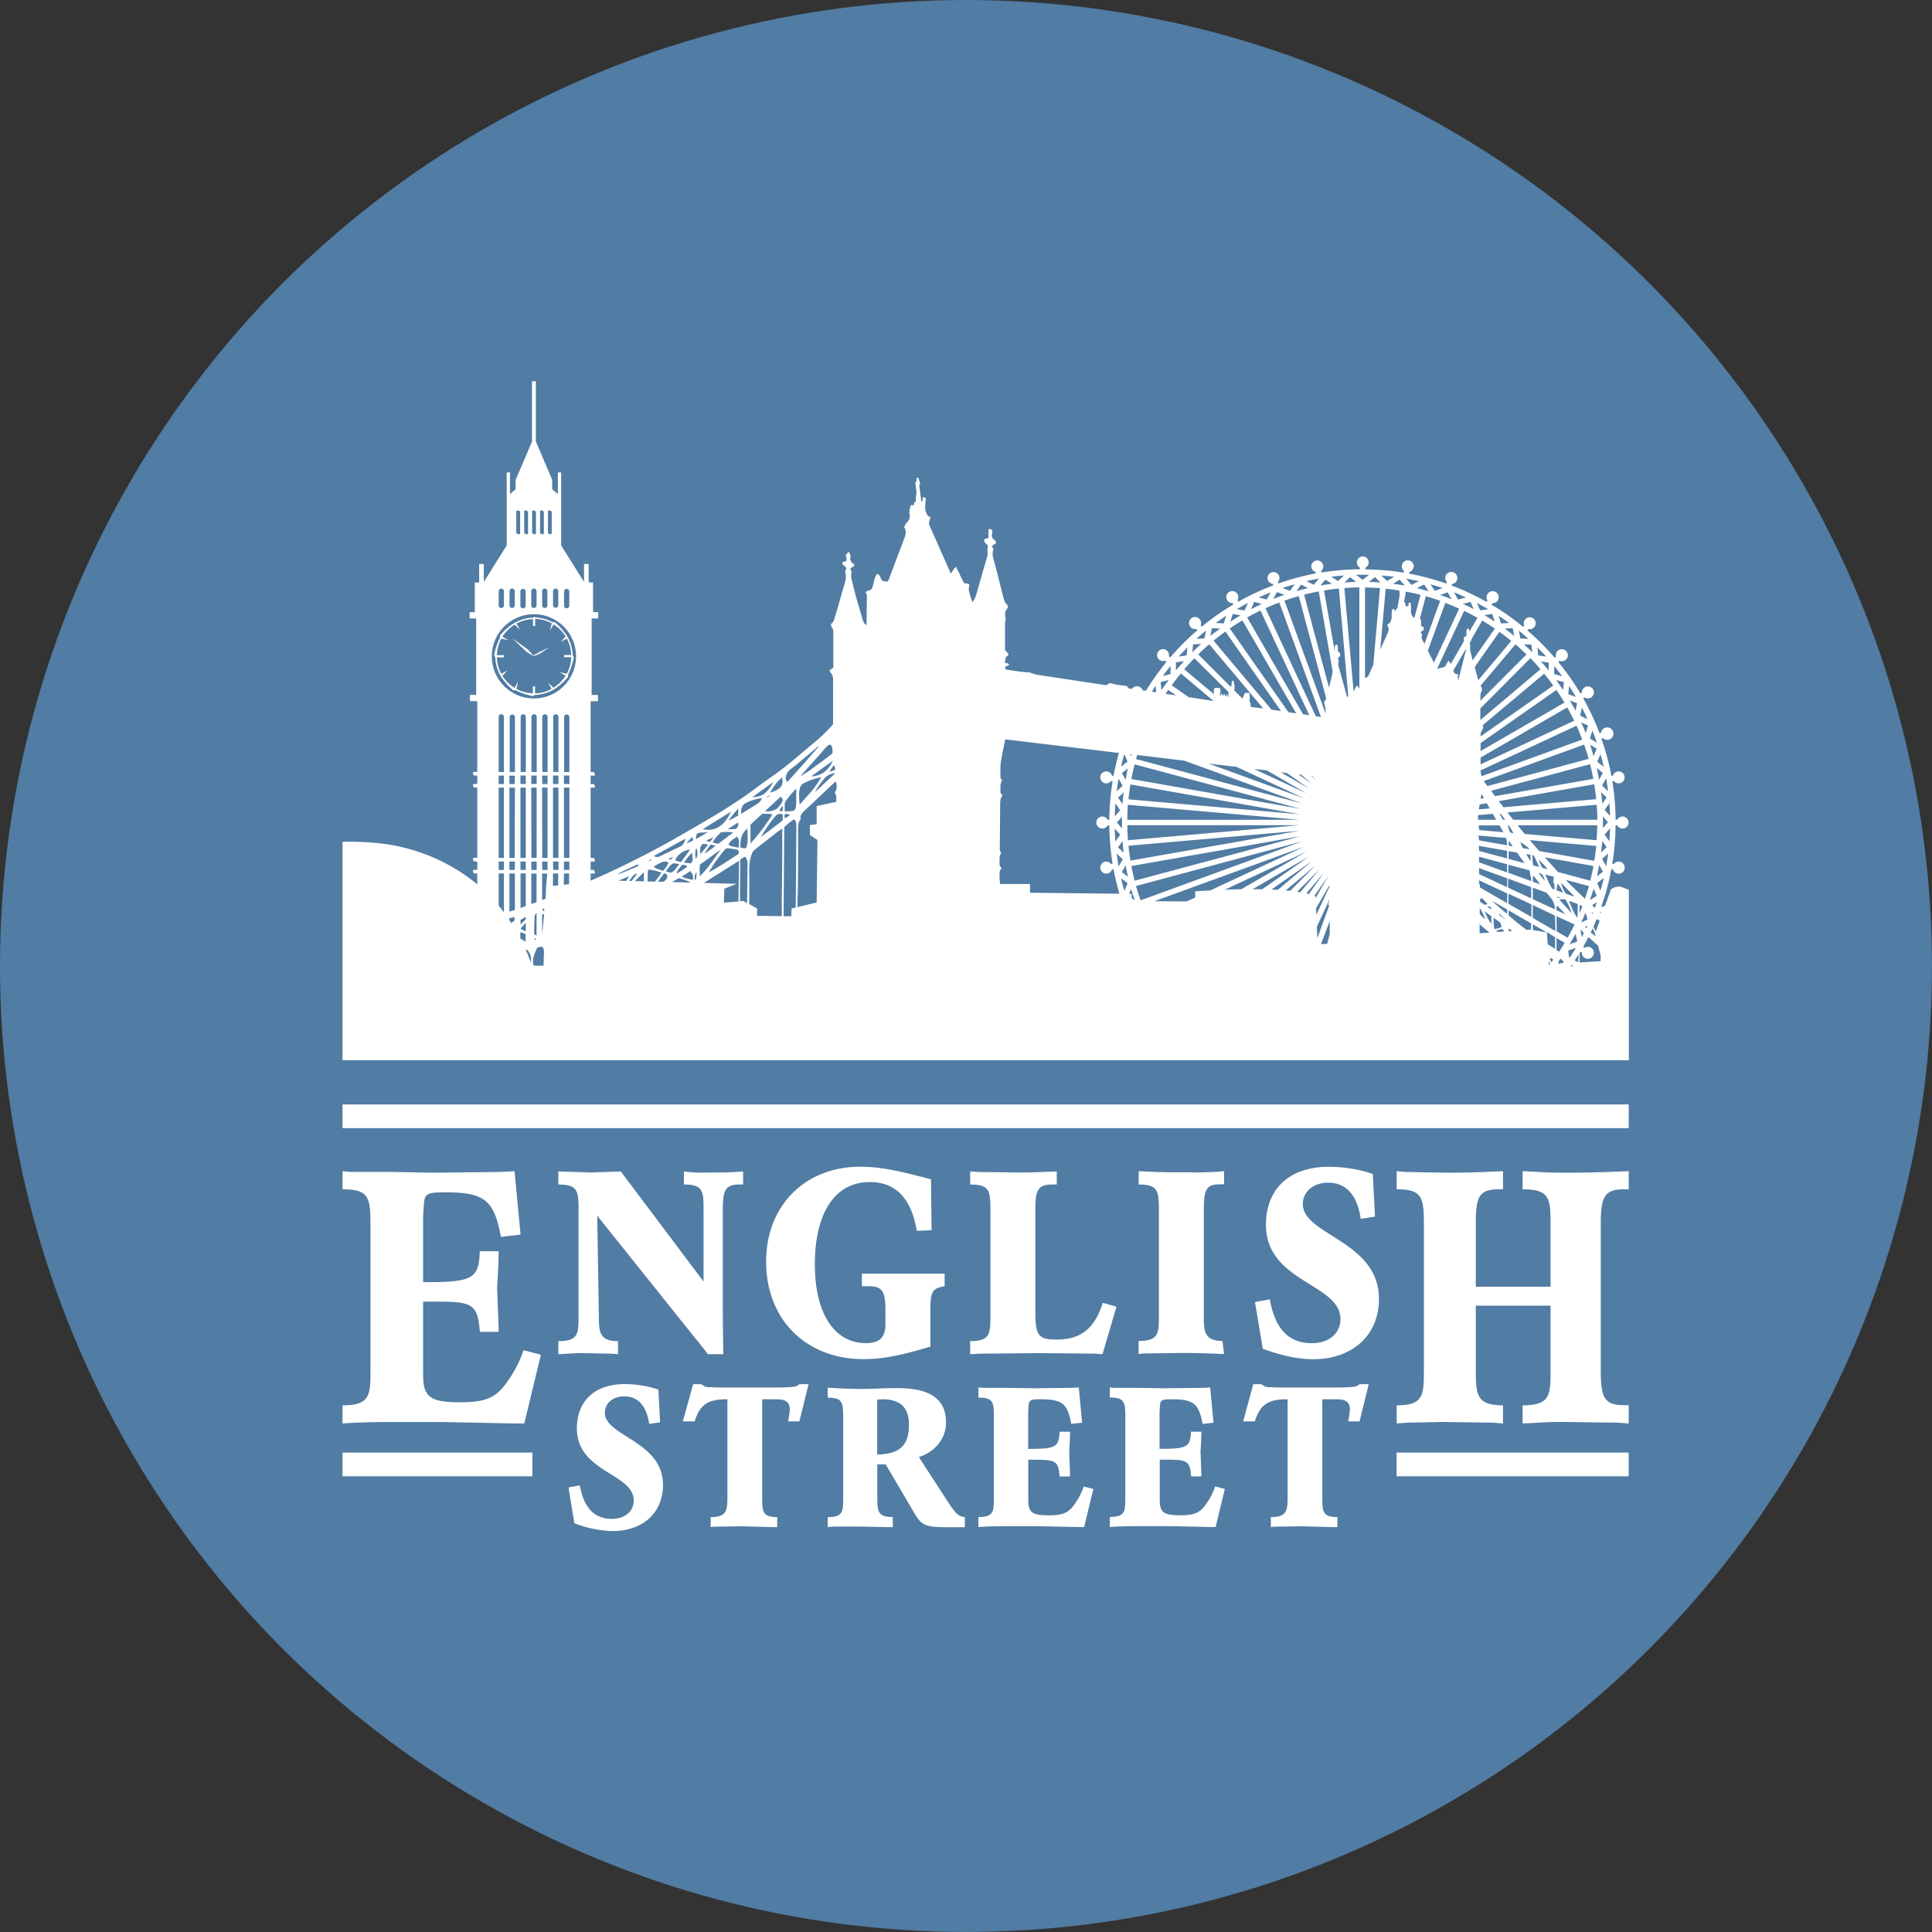
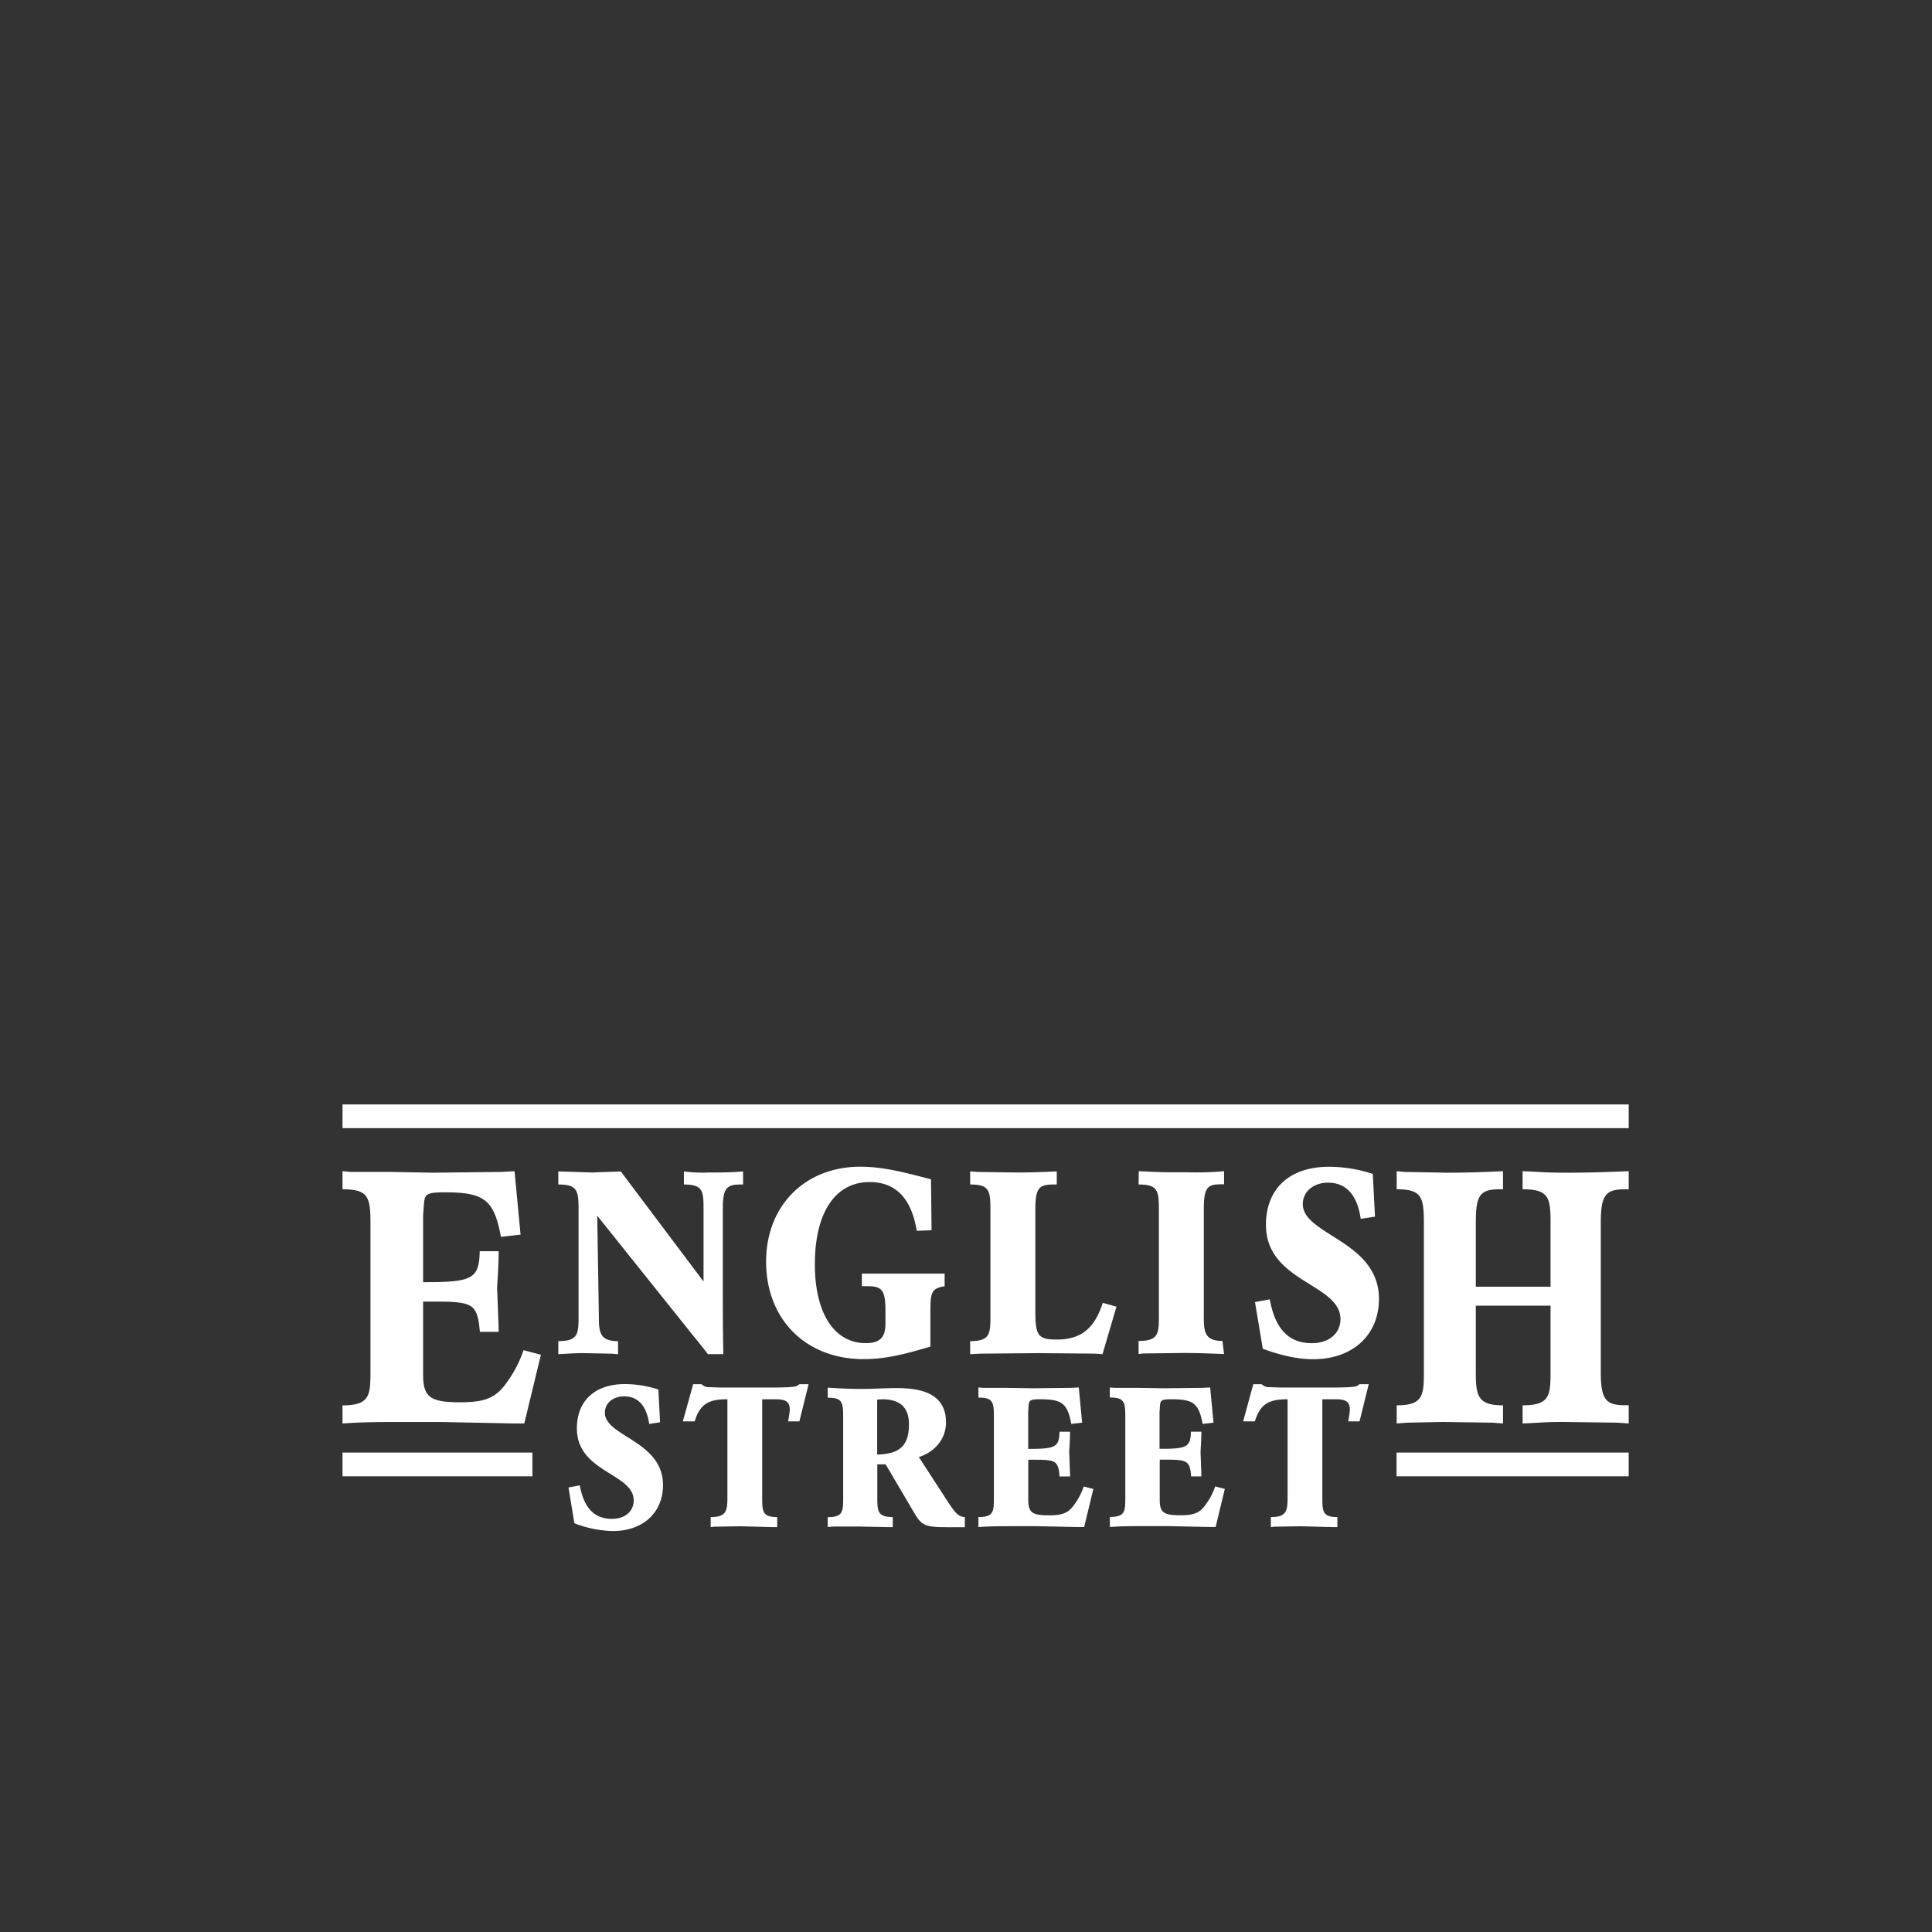
<svg xmlns="http://www.w3.org/2000/svg" viewBox="0 0 590.41 590.41">
  <rect x="0" y="0" width="590.41" height="590.41" fill="#333333" stroke="none" />
  <defs>
    <style>.cls-1{fill:#517ca3;}.cls-2,.cls-3{fill:#fff;}.cls-3{fill-rule:evenodd;}</style>
  </defs>
  <title>Ресурс 1</title>
  <g id="Слой_2" data-name="Слой 2">
    <g id="Слой_1-2" data-name="Слой 1">
-       <circle class="cls-1" cx="295.2" cy="295.2" r="295.2" />
      <g id="Слой_1-2-2" data-name="Слой 1-2">
        <g id="Слой_1-2-2-2" data-name="Слой 1-2-2">
-           <path class="cls-2" d="M152.39,276.79c.55.66,1.09,1.34,1.61,2V266.93h-1.61Zm3.28,4.43.57.86,1-.76v-1.13l-1.61.43Zm3.34,5.61,1.59.93v-2.38c-.54-.19-1.07-.35-1.59-.49Zm1.66,3.44q.84,1.89,1.59,3.84a6.36,6.36,0,0,0,0-1.51,4.66,4.66,0,0,0-1.15-2.34Zm5.43,4.82.15-4.56a3.91,3.91,0,0,0-.4-1.13,1.72,1.72,0,0,0-.9,0l-.74.19a15.16,15.16,0,0,0-1.08,2.6,5.21,5.21,0,0,0-.07,2.85,11.06,11.06,0,0,0,1.52.08Zm.65-20.48.12-3.65.37-4h-1.57v8.1Zm2.22-3.88,1.61-.17v-3.63H169Zm3.32-.35,1.61-.17v-3.28h-1.56ZM189,269.13l2.35.06a12.37,12.37,0,0,0,.86-1.39Zm3.2.08H193c.58-.68,1.17-1.44,1.76-2.28a2.2,2.2,0,0,0-1.34.74l-.85,1.11Zm1.81.05,2.76.07v-2.75c-.92.84-1.84,1.74-2.72,2.68Zm3.83.1,2.29.06a20.56,20.56,0,0,0,2-2.73,12.88,12.88,0,0,0-1.82-.59l-1.82-.38a.72.72,0,0,0-.52.71L197.9,269Zm3.21.09h1.73c.9-.67,1.42-1.28,1-2.28l-.85-.3a16.21,16.21,0,0,1-1.34,1.75Zm4.33.11,5.69.15a9.37,9.37,0,0,0-1.71-.76l-1.93-.59Zm9.74.26,10,.26-3.75,1.5-.18,4.24,4.48-.31q.11-8.58.19-12.48Zm11,5.59,1-.09,1.18.65.14-11.8a3.76,3.76,0,0,0-.67-2.38,4,4,0,0,0-.78.37l-.78.52Zm2.75.85,2.53,1.37-.06,2.25,7.57.09v-1.89c0-2.94,0-5.68.07-8.24l.07-8.2v-8.43A27,27,0,0,0,236.6,255l-2.26,1.78c-.85.62-2.07,1.58-3.68,2.89a2.69,2.69,0,0,0-.93,1.38,11.63,11.63,0,0,0-.67,2.78c-.07.72-.11,1.67-.11,2.86q.09,3.24,0,9.57ZM239.46,280h2.36l.07-2.37,1.29-.31.19-25.29a2.68,2.68,0,0,0-.67-1.67,17,17,0,0,0-1.56,1.11l-1.47,1.25Zm4.21-2.78,5.89-1.44.25-19.09-2.31-1.5v-3.06l2.06-.25v-5.55l6-1.29V243.9a3.08,3.08,0,0,0-.48-1.75,2.35,2.35,0,0,0,.59-1.64c0-.92,0-1.46-.41-1.63l-9.54,9a4.57,4.57,0,0,0-.9,1.11,2.36,2.36,0,0,0-.14,1.41,2.44,2.44,0,0,0-.64,1.23,9,9,0,0,0-.14,1.37q0,14.14-.08,18.19Zm214,7.6,2-.17-.47-.72a2.82,2.82,0,0,0-1,.15l-1,.41Zm-292-7.09.48.75c.14-.13.21-.27.14-.82Zm0,1.52v6.28l.62-6Zm-1.7,6.56V279a1.65,1.65,0,0,0-.61,1.1l-.11,2.71v2.67a1.4,1.4,0,0,0,.73.36Zm0-10.13v-8.73h-1.61v9.33Zm-1.57,4.76v0Zm-1.73,4.19V282c-.5.51-1,1.09-1.59,1.73a3.66,3.66,0,0,0,1.5.81Zm-1.59-17.68v10.52l1.59-.57v-10Zm-1.73,11.13V266.93h-1.68V278.6Zm5.82-64.64a12.87,12.87,0,1,0-12.87-12.91,12.87,12.87,0,0,0,12.87,12.91Zm-10.78,49.84v2.57H154v-2.57Zm0-22.58v21.48H154V240.68Zm0-3.67v2.57H154V237Zm0-17.94v16.84H154V219.07a.8.8,0,0,0-.8-.8h0a.8.8,0,0,0-.8.8h0Zm20,16.84H174V219.07a.81.81,0,0,0-1.61,0Zm1.61,3.67V237h-1.66v2.57Zm0,22.58V240.68h-1.66v21.48Zm0,3.67v-2.57h-1.66v2.57Zm-16.63-2.57h-1.7v2.57h1.61Zm0-22.58h-1.7v21.48h1.61Zm0-3.67h-1.7v2.57h1.61Zm0-1.1V219.07a.81.81,0,0,0-1.61,0v16.84Zm3.32,0V219.07a.79.79,0,0,0-.78-.8h0a.8.8,0,0,0-.8.8h0v16.84Zm3.34,0V219.07a.81.81,0,0,0-1.62,0v16.84Zm3.31,0V219.07a.8.8,0,0,0-.8-.8h0a.81.81,0,0,0-.81.79h0v16.85Zm1.73,29.92h1.6v-2.57H169Zm-8.4-2.57h-1.62v2.57h1.62Zm0-22.58h-1.62v21.48h1.62Zm0-1.1V237h-1.62v2.57Zm3.34,0V237h-1.65v2.57Zm1.7,0h1.61V237h-1.65Zm0,22.58h1.61V240.68h-1.65Zm0,3.67h1.61v-2.57h-1.65Zm-3.32-3.67H164V240.68h-1.65Zm1.62,1.1h-1.65v2.57H164Zm6.65-1.1V240.68H169v21.48Zm0-22.58V237H169v2.57Zm0-3.67V219.07a.82.82,0,0,0-.81-.8.8.8,0,0,0-.8.8h0v16.84Zm-11.71-73v-6.6c-.9-.59-1.17-.33-1.17,0v6.6c.89.6,1.14.3,1.14,0Zm9.66,0v-6.6c-.9-.59-1.16-.33-1.16,0v6.6c.87.6,1.13.3,1.13,0Zm-2.41,0v-6.6c-.91-.59-1.16-.33-1.16,0v6.6c.86.6,1.13.3,1.13,0Zm-2.41,0v-6.6c-.91-.59-1.17-.33-1.17,0v6.6c.87.6,1.14.3,1.14,0Zm-2.42,0v-6.6c-.9-.59-1.17-.33-1.17,0v6.6c.88.6,1.14.3,1.14,0Zm11,22.07a.81.81,0,1,0,1.61.18.54.54,0,0,0,0-.18v-4.33a.81.81,0,0,0-1.61,0ZM169,185a.81.81,0,0,0,1.61,0h0v-4.33a.8.8,0,0,0-.8-.8h0a.82.82,0,0,0-.81.8Zm-3.32,0a.8.8,0,0,0,.8.8.79.79,0,0,0,.8-.79h0v-4.33a.8.8,0,0,0-1.6,0Zm-3.33,0a.81.81,0,0,0,1.62,0h0v-4.33a.81.81,0,0,0-1.62,0Zm-3.32,0a.81.81,0,1,0,1.61.18.54.54,0,0,0,0-.18v-4.33a.81.81,0,0,0-1.61,0Zm-3.32,0a.8.8,0,1,0,1.6,0h0v-4.33a.8.8,0,0,0-1.6,0Zm-3.33,0a.8.8,0,0,0,.79.81h0A.81.81,0,0,0,154,185v-4.33a.8.8,0,0,0-.8-.8h0a.8.8,0,0,0-.8.8ZM452.2,277.51v1.82q.12.09.78.81a2.79,2.79,0,0,0,.89.75A14,14,0,0,0,452.2,277.51Zm20-8.28-.63-1.52a1.78,1.78,0,0,0-1.3-1,9.28,9.28,0,0,0,1.94,2.5Zm5.31,5.57a3,3,0,0,0-.93.19l3.71,4.12a16.9,16.9,0,0,0-.81-2.19l-1-2a3.72,3.72,0,0,0-1-.14ZM235.44,243a2.43,2.43,0,0,0-1.19.71C234.52,243.73,234.78,243.59,235.44,243Zm-2.6.9a14.21,14.21,0,0,0-5,1.55,2.24,2.24,0,0,0-1.15,1.34,6.62,6.62,0,0,0-.22,1.93l4.86-3A3.6,3.6,0,0,0,232.84,243.94Zm2.52-1.71a7,7,0,0,0,3.31-1.72,3.57,3.57,0,0,0,.29-2.89,16,16,0,0,0-2,2.11A16.83,16.83,0,0,0,235.36,242.23Zm-1.78.37a10.39,10.39,0,0,0,2.71-3.56l-6.35,4.6A7.06,7.06,0,0,0,233.58,242.6Zm-8.06,9.91a1.43,1.43,0,0,0,0-1.11l-3.19,2.11,2.53-.14A2.64,2.64,0,0,0,225.52,252.51Zm.08-3.27v-2.08a29.06,29.06,0,0,0-2.93,3.61,11.18,11.18,0,0,0,1.56-.75Zm13.62-4.73-.59-1.07-4.83,4.49a5.44,5.44,0,0,0,3.38-.6A6.07,6.07,0,0,0,239.22,244.51Zm-.14,3.42a1.14,1.14,0,0,0,.14-.75v-.89a2.28,2.28,0,0,0-.63.75l-.4.78a1.51,1.51,0,0,0,.89.09Zm.11,1a1.9,1.9,0,0,0-2.16.44,41.65,41.65,0,0,0-4.49,6.46l6.57-5a3.7,3.7,0,0,0,.11-1Zm-4.72-.19h-1.56L229.35,252v5.79a65.56,65.56,0,0,0,6.68-8.87,5.11,5.11,0,0,0-1.56-.21Zm-8.65,8-.59-1.08a14.9,14.9,0,0,1-1.52,1.08,3.12,3.12,0,0,0-1.08,1.48,4.89,4.89,0,0,0,1.52.56l1.56.3a5.28,5.28,0,0,0,.11-1.19Zm.45,2.26a3.46,3.46,0,0,0,1.74.22,9.52,9.52,0,0,0,.49-3l-.12-3a5.56,5.56,0,0,0-1.78,2.64,9.68,9.68,0,0,0-.33,3.12Zm-.6,2c.18-.35.2-.69-.22-1.23a8.76,8.76,0,0,0-1.37-.29l-1.38-.19a1.26,1.26,0,0,0-1.15.33,45.56,45.56,0,0,0-4.94,7c1.32-.7,2.85-1.6,4.61-2.71Zm-3.93-10.13a19.61,19.61,0,0,0,1.67-2.79l-8.69,5.35a9.56,9.56,0,0,0,2.38.18,6,6,0,0,0,2.11-.63,7.42,7.42,0,0,0,2.53-2.16Zm-3.68,5-2.34,1.07,1.23.41Zm2.16-1.41-1.34,1.41a10.7,10.7,0,0,0-1.12,1.63,7.81,7.81,0,0,0,1.79.37l4.49-3.41a8.38,8.38,0,0,0-2-.19,14,14,0,0,0-1.82.15Zm-3.16,5.27,1.6-1.23-1.41-.37a13.34,13.34,0,0,0-1.9,2.75,18,18,0,0,0,1.71-1.19Zm3.19-.08-6.35,4.61a19.24,19.24,0,0,0,0,3.56,40.37,40.37,0,0,0,3.38-4Zm-8.5-2.74a1,1,0,0,0-.26-1,5.3,5.3,0,0,0-.82.82l-.92,1a4.64,4.64,0,0,0,1.15-.41ZM212.9,255a3.37,3.37,0,0,0-.22,1.44l3.64-2.15-2.53.19a1.26,1.26,0,0,0-.89.48ZM214,259.1a8.53,8.53,0,0,0,0,1.89,17.31,17.31,0,0,0,1.19-1.38l1.19-1.44a3.33,3.33,0,0,0-1.68-.23,2.8,2.8,0,0,0-.7,1.12Zm-2.31,3.17a6.24,6.24,0,0,1-.11-1.67,9.93,9.93,0,0,0-1.38,1.37L209,263.61l2.11.22A1.83,1.83,0,0,0,211.67,262.27Zm1,.08a2.3,2.3,0,0,0,.45-1.41,4.1,4.1,0,0,0-.37-1.82,6.11,6.11,0,0,0-.15,3.23Zm-11.17-.6c2.42-1.19,4.56-2.21,6.42-3.08a2.11,2.11,0,0,0,1-1,6,6,0,0,0,.52-1.38l-9.62,5.27a1.5,1.5,0,0,0,.9.34,1.24,1.24,0,0,0,.71-.15Zm4.23.11a6.21,6.21,0,0,0-.82.3l-.74.41a1,1,0,0,0,.93,0,1.72,1.72,0,0,0,.57-.71Zm5.24-2.3a6.06,6.06,0,0,0-2.79,1.08,5.3,5.3,0,0,0-1.86,2.15,3.85,3.85,0,0,0,.71.41,8.59,8.59,0,0,0,1.11.19c.58-.8,1.53-2.07,2.76-3.83Zm39.35-31.51c-.2,0-.38,0-1,.63l-3.79,3.19c-1.53,1.29-2.81,2.33-3.86,3.12a3.84,3.84,0,0,0-1.41,1.89,2.13,2.13,0,0,0,.3,2.12c2.9-3.19,6-6.68,9.69-10.95Zm3.49-.52c-.59,0-1.16.54-1.78,1.26l-1.6,1.86-5.9,6.57a28.35,28.35,0,0,0,4.14-2.71c2.33-1.66,4.23-3.1,5.72-4.31v-1.37a2.36,2.36,0,0,0-.65-1.32Zm-5.9,14.36a27.37,27.37,0,0,0,3-4.38,22,22,0,0,0-5.28,1.82,2.47,2.47,0,0,0-1.26,1.75,9.8,9.8,0,0,0-.18,2.41l.15,2.41Zm0-4.64a6.83,6.83,0,0,0,4.08-1.41,8.56,8.56,0,0,0,2.49-3.37Zm5.49-.48a4.25,4.25,0,0,0-1.37,1,21.74,21.74,0,0,0-3,4.31l6.2-5.79a4.32,4.32,0,0,0-1.86.48Zm-13.1,6.46.07-.78a1,1,0,0,0-.1.78Zm3-2.23c-.79.82-1.43,1.53-1.93,2.12a20,20,0,0,0-1.59,2.19v2.6a8.39,8.39,0,0,0,2.78-.19,1.64,1.64,0,0,0,.63-1.11l.11-1.19V241Zm11.85-5.75a2.12,2.12,0,0,0-.3-1.41,9.58,9.58,0,0,0-1.34,2,6.1,6.1,0,0,0,1.61-.59Zm-14.56,14.4.82-.59a3.27,3.27,0,0,0-.82-.26,1.33,1.33,0,0,0-.74,0c-.1.17-.14.37-.07,1.22a1.88,1.88,0,0,0,.78-.37Zm-49.92,16.86,4.08-1.71a.91.91,0,0,0,.3-.71l-.86.37a5.92,5.92,0,0,0-.81.37l-2.31,1.08a13.43,13.43,0,0,0-2.27,1.22,2.69,2.69,0,0,0,.93-.26Zm8.46-3.83c-.22-.1-.42-.1-1,.49a1.75,1.75,0,0,0,1-.53Zm2.16,1.26a13,13,0,0,0-1.53.89,3.36,3.36,0,0,0,1.34.78,13.88,13.88,0,0,1,1.45.53,6.84,6.84,0,0,0,1.71-2.53,2.16,2.16,0,0,0-.78-.33h-.71Zm2.89,2.57.78.18a3.42,3.42,0,0,0,1.45-1.07c.5-.7.89-1.21,1.19-1.56l-1.86-.26a4.46,4.46,0,0,0-1.26,1.11c-.35.43-.69.88-1,1.34a1.63,1.63,0,0,0,.73.22Zm5.13-2.12-.86-.14a13.48,13.48,0,0,1-1,1.26,3.22,3.22,0,0,0-.7,1.48,28.35,28.35,0,0,0,3.27-2.15,1.39,1.39,0,0,0-.68-.49Zm2.08,2.49a1.23,1.23,0,0,1-.3-.74l-2.79,1.74a10.32,10.32,0,0,0,1.68.63l1.67.37a2,2,0,0,0,.14-.74,2.48,2.48,0,0,0-.37-1.3Zm.92,2.19a2.06,2.06,0,0,0,.52-1.34v-1.22a5.59,5.59,0,0,0-.52,1,6.11,6.11,0,0,0,0,1.48Zm-48.83,17.55a.53.53,0,0,0,0,.67C163.74,287.14,163.85,287,163.48,286.62Zm-4.43-4.11c.5-.44,1-.95,1.59-1.53v-.82c-.52.29-1,.6-1.59.95Zm322.5,7.14-2.32.85.2,1.94.29.15c.63-.92,1.24-1.91,1.83-2.9Zm1.36-5.56.47,2.27.66-1.27Zm2.2-1.24-.78.38.42.39a5,5,0,0,0,.36-.73Zm1.24-4.21.24.77.17-.41Zm1.62-2.92-1.47.91.87.78Zm2.1-7.38-2,1.54,1,2.29c.38-1.22.71-2.5,1-3.79Zm1.35-7.55-1.82,1.72,1.22,2.19c.23-1.26.43-2.56.6-3.88Zm.57-7.65-1.64,1.91,1.44,2.06c.1-1.27.17-2.6.2-3.93Zm-.2-7.66-1.44,2,1.64,1.9c0-1.29-.1-2.61-.2-3.93Zm-1-7.6-1.22,2.19,1.82,1.73c-.14-1.29-.34-2.59-.57-3.88Zm-1.71-7.37-1,2.29,2,1.53C489.78,233,489.45,231.72,489.08,230.51Zm-2.48-7.24-.75,2.37L488,227c-.43-1.3-.89-2.53-1.37-3.74Zm-3.22-7-.5,2.42,2.23,1.09c-.54-1.24-1.12-2.41-1.73-3.56Zm-3.89-6.59-.25,2.45,2.31.85c-.66-1.17-1.35-2.27-2.06-3.35Zm-4.55-6.17V206l2.39.61C476.56,205.51,475.76,204.51,474.94,203.51Zm-5.14-5.68.25,2.45,2.43.37C471.61,199.65,470.72,198.75,469.8,197.83Zm-5.68-5.14.49,2.41,2.45.13C466.06,194.36,465.12,193.51,464.12,192.69Zm-6.18-4.54.73,2.36,2.46-.13C460.09,189.61,459,188.87,457.94,188.15Zm-6.61-3.9,1,2.28,2.45-.38C453.67,185.51,452.49,184.86,451.33,184.25Zm-7-3.21,1.21,2.18,2.4-.63c-1.16-.55-2.36-1.08-3.58-1.55Zm-7.26-2.48,1.42,2,2.34-.87c-1.16-.38-2.46-.77-3.73-1.13Zm-7.4-1.73,1.63,1.9,2.25-1.11C432.22,177.32,430.93,177.06,429.67,176.83Zm-7.61-1,1.82,1.73,2.13-1.33c-1.34-.13-2.68-.26-4-.36Zm-7.67-.19,2,1.55,2-1.55Zm-7.64.59,2.13,1.33,1.79-1.69c-1.35.1-2.66.23-4,.4Zm-7.54,1.35,2.24,1.11,1.64-1.9c-1.36.27-2.65.53-3.93.83Zm-7.36,2.12,2.34.87,1.42-2c-1.32.35-2.57.74-3.81,1.17Zm-7.18,2.89,2.41.62,1.2-2.17C387.08,181.51,385.88,182,384.67,182.59Zm-6.77,3.56,2.44.38,1-2.28c-1.17.6-2.3,1.26-3.42,1.9Zm-6.39,4.23,2.46.12.73-2.35c-1,.71-2.13,1.46-3.17,2.23Zm-5.93,4.84,2.45-.12.5-2.41c-1,.82-2,1.66-2.93,2.53Zm-5.42,5.42,2.43-.36.25-2.45c-.9.91-1.79,1.85-2.66,2.81Zm-4.85,5.94,2.39-.61v-2.46c-.8,1-1.6,2-2.37,3.07Zm-2,5-.2-2c-.38.59-.76,1.17-1.13,1.77Zm3.72-3.76-2.36.64.24,2.41c.74-1,1.44-2,2.16-3Zm4.71-5.77-2.4.37v2.42c.84-.95,1.64-1.88,2.46-2.79Zm5.26-5.26-2.42.12-.24,2.41c.92-.86,1.81-1.71,2.72-2.53Zm5.76-4.71-2.41-.12-.49,2.37q1.5-1.15,3-2.25ZM379,188l-2.29-.37L376,190c1-.68,2-1.32,3.07-1.94Zm6.59-3.46-2.33-.6-.94,2.21c1.13-.56,2.22-1.1,3.33-1.61Zm6.9-2.77-2.24-.83-1.16,2.09c1.18-.45,2.31-.87,3.46-1.26Zm7.22-2.05-2.13-1.06-1.36,2C397.31,180.32,398.48,180,399.67,179.75Zm7.33-1.32-2-1.26-1.55,1.8c1.14-.21,2.33-.39,3.53-.54Zm7.42-.57-1.87-1.45L410.83,178c1.17-.09,2.37-.15,3.57-.18Zm7.45.18-1.72-1.63-1.87,1.45c1.18,0,2.39.09,3.57.18Zm7.39.93-1.59-1.8-2,1.26c1.21.15,2.39.33,3.57.54Zm7.26,1.68-1.36-2L433,179.71c1.15.31,2.32.61,3.47.94Zm7,2.41L442.37,181l-2.25.83c1.13.39,2.26.82,3.38,1.26Zm6.77,3.12-.94-2.21-2.33.6c1.09.51,2.18,1,3.25,1.61Zm6.42,3.79-.72-2.31-2.38.37c1,.62,2.06,1.27,3.08,1.94Zm6,4.41-.48-2.37-2.42.12q1.47,1.1,2.88,2.25Zm5.52,5L468,197l-2.32-.12c.89.81,1.78,1.66,2.64,2.52Zm5,5.52v-2.39l-2.4-.36c.79.86,1.6,1.79,2.38,2.74Zm4.41,6,.25-2.4-2.35-.61c.71,1,1.4,2,2.08,3Zm3.79,6.4.48-2.36-2.24-.85c.63,1,1.22,2.11,1.79,3.19Zm3.11,6.75.72-2.29-2.15-1a29.52,29.52,0,0,1,1.41,3.27Zm2.42,7,.94-2.19-2-1.26c.34,1.15.72,2.3,1,3.46Zm1.69,7.24,1.15-2.07-1.88-1.46c.25,1.18.49,2.36.7,3.54Zm.94,7.38,1.36-1.94-1.72-1.63c.14,1.19.27,2.38.39,3.58Zm.19,7.45,1.55-1.8-1.52-1.81v3.62Zm-.55,7.43,1.72-1.64L489.67,257c-.14,1.2-.26,2.4-.41,3.58Zm-1.31,7.34,1.88-1.46-1.13-2.06c-.21,1.14-.45,2.36-.72,3.53Zm-2,7.16,2-1.26L487,271.6c-.36,1.17-.74,2.32-1.13,3.46Zm-2.52,6.8,1.66-.81a9.43,9.43,0,0,0-.6-2.07c-.4,1-.81,1.93-1.25,2.87Zm-3.7,6.72,2.26-.83-.49-2.36c-.63,1.13-1.23,2.13-1.85,3.2Zm-3.4,6,1.63-.42a10,10,0,0,0-1.08-1.17l-.52.75a4.4,4.4,0,0,0-.1.88ZM359.42,212.51,357,210.84c-.27.4-.54.79-.8,1.2l1.58.22Zm2.46-8,9.1,7.64v.08a3.41,3.41,0,0,1-.12,2h0l-10-8.43q-1.44,1.77-2.79,3.63l5.15,3.61,7.68,1.19h0a3.41,3.41,0,0,0,.12-2v-.08a3.43,3.43,0,0,1,.09-1.85,2.83,2.83,0,0,1,1.63,0,1.4,1.4,0,0,1,.19,1.19,4.18,4.18,0,0,0-.15,1.11c.15,0,.21-.15.41-.67.15,0,.23.15.45.78.07,0,.11-.17.37-.66.17,0,.26.17.48.85.12,0,.17-.16.41-.71.1,0,.16.22.48.89a.85.85,0,0,0,0-.7.67.67,0,0,1,.18-.76L365,201.17C363.92,202.26,362.89,203.38,361.88,204.51Zm24.14,12-16.48-19.62c-1.15,1-2.27,2-3.36,3.08l9.9,9.9q.1-.17.3-.42v-.78a.7.7,0,0,1,.48-.7,2.76,2.76,0,0,1,.3,1.19,3.07,3.07,0,0,1,0,1.7v.1l2,2v-.06c.08,0,.13.1.22.31l.29.3.72-1.67a4.61,4.61,0,0,1,.82-.11,1.44,1.44,0,0,1,.71.18v1.6a2.31,2.31,0,0,0-.08.78,1.9,1.9,0,0,1,.3.74l.11,1Zm5.47.8-17-24.31q-1.86,1.33-3.63,2.79l17.7,21.08,2.92.43Zm4.62.68-16.44-28.41c-1.33.79-2.62,1.62-3.86,2.47l17.94,25.61Zm4,.59-14.92-32c-1.38.67-2.73,1.37-4.06,2.12l17.08,29.58Zm3.57.54-12.73-35c-1.44.55-2.85,1.13-4.23,1.76l15.38,33Zm1.59-5.72-8.37-31.23c-1.48.41-2.94.87-4.37,1.38l12.59,34.58a10.31,10.31,0,0,0-.07-1.24,7.61,7.61,0,0,0-.48-2.3,3.86,3.86,0,0,0,.7-1.08Zm2-8.14L403,180.74c-1.51.28-3,.61-4.47,1l7.6,28.37.52-2Zm4.75,7.43-2.87-32.84c-1.53.15-3,.35-4.54.6l3.26,18.49h.06l-.07-1a1.08,1.08,0,0,1,.52-1c.37.2.54.55.44,1.64,0,.24,0,.45.64,1a1.33,1.33,0,0,1,0,1,5.42,5.42,0,0,0-.67.6,1,1,0,0,1,.3.7l-.11.86a2.67,2.67,0,0,0,.08.85l2.61,9.47a1.61,1.61,0,0,1,.43-.35Zm3.39-2.08v-31.1c-1.54,0-3.07.08-4.58.2l2.84,31.7c.07-.14.13-.28.2-.43a5.52,5.52,0,0,1,.8-1.47c.2.11.34.3.82,1.12Zm4.26-7.45,2.05-23.43c-1.51-.12-3-.18-4.58-.2v27.59l.27-.08a1,1,0,0,0,.67-.33Zm7.42-17.65.67-3.82a6.87,6.87,0,0,0-.14-1v-.24c-1.37-.22-2.76-.4-4.16-.54l-1.66,18.6,2.25-5a4.13,4.13,0,0,0,.34-1.15,2.62,2.62,0,0,0-.48-1.34c.07-.12.22-.23.81-.67a3.48,3.48,0,0,0,.56-2.22c0-1.19,0-2,.67-2.12.12.1.13.22.33.89,0-.17,0-.32.71-1Zm5.12,3.35,1.89-7.08c-1.47-.38-3-.71-4.47-1l-.54,3.06.42.69c.05.07,0,.19,0,.71h.86c.09-.1.11-.25,0-.9l.7-.22a9.08,9.08,0,0,1,.11,2.27,2.85,2.85,0,0,0,.71,2.22Zm3.09,7.92,4.8-13.18c-1.44-.51-2.89-1-4.37-1.38L433.91,189a1.23,1.23,0,0,1,.39,1v1.26c.05.08.18.13.67.34a1,1,0,0,1,0,1,3.68,3.68,0,0,1-.75.48c-.07.15,0,.31.41.93a1.27,1.27,0,0,0-.18.89,2.59,2.59,0,0,0,.33.85Zm2.89,5.73L445.91,186c-1.38-.63-2.79-1.21-4.23-1.76l-5.34,14.62Zm5.13.44,4.1-7.1a1.86,1.86,0,0,1,0-1.19l.7-.3a6.32,6.32,0,0,0,0-1.23,1.21,1.21,0,0,1,.55-1.15,1.93,1.93,0,0,1,.37.71v.36l2.46-4.26c-1.33-.75-2.69-1.45-4.06-2.12l-8.2,17.58.07.09,1.15-.26a7.56,7.56,0,0,0,1.16-.4,5.28,5.28,0,0,0,.52-.93,2.11,2.11,0,0,1,.63-.82,7,7,0,0,1,.55,1Zm4.65-4.67-3.85,6.66a6,6,0,0,0,.39.81,3.32,3.32,0,0,0,1.15.34l-.15.78a2.13,2.13,0,0,0,.15,1l2.19-8.68a3.34,3.34,0,0,0,.12-1Zm2.06,3.51,6.79-9.69c-1.26-.86-2.54-1.68-3.86-2.47l-3.18,5.51a2.63,2.63,0,0,1-.59,1.15c-.07.1,0,.26.15,1.08a2.08,2.08,0,0,0-.11.89l.15.92c.16.68.37,1.55.65,2.56Zm1.71,6.09,10.08-12c-1.17-1-2.37-1.9-3.62-2.79l-7.53,10.75Zm.64,6.26L466.49,200c-1.09-1.07-2.21-2.11-3.38-3.1l-10.69,12.69a2.34,2.34,0,0,0,.37.45,2,2,0,0,1-.12,1.43,2.66,2.66,0,0,0-.26,1.27Zm0,5.89,18.39-15.52c-1-1.15-2-2.28-3.09-3.37l-15.3,15.37Zm.08,5,22.21-15.52q-1.32-1.86-2.79-3.63L453,221.71l.29.22a2.39,2.39,0,0,1-.3,1.11l-.48.89Zm0,4.49,25.63-14.81c-.79-1.33-1.62-2.62-2.47-3.86l-23.16,16.22Zm0,4.06,28.59-13.33c-.66-1.38-1.37-2.74-2.12-4.06l-26.47,15.32Zm.29,3.62L483.53,226c-.55-1.43-1.13-2.84-1.76-4.23l-29.31,13.67a6.81,6.81,0,0,0,.29,1.74Zm1.82,3,30.91-8.29c-.41-1.47-.87-2.93-1.38-4.37L453.44,238.7a8.14,8.14,0,0,0,.76,1.06l.37.46Zm2.33,3.1,30-5.29c-.28-1.5-.61-3-1-4.47l-30.23,8.12,1.23,1.66Zm-4.45.79,1-.17v-.08l-.71-1.19Zm7,2.6,28.34-2.47c-.15-1.53-.35-3-.6-4.55L458,244.82Zm-7.53.66,3.34-.29-.93-1.59-2.17.38Zm10.49,3.16h25.73c0-1.54-.08-3.06-.2-4.58l-27.27,2.37Zm-3.07,0h.56a3.59,3.59,0,0,0-.43-.73,8,8,0,0,0-1.13-1.26h-.13A13.57,13.57,0,0,0,459,250Zm-7.67,0h5.56l-.94-1.62-.11-.18-4.47.39C451.67,249.57,451.67,250,451.67,250.51Zm14.23,4.34,22,1.92c.12-1.51.18-3,.2-4.57H463.76l2.17,2.63Zm-4.23-.34.84.08h0l-1.36-2.3h-.28a5.07,5.07,0,0,0,.38,1.59,3,3,0,0,0,.45.66Zm-9.72-.85,7.49.66c-.06-.11-.12-.23-.19-.34l-1-1.74h-6.42c.06.42.14.83.23,1.22l-.08.18Zm12.94,2.83h-.22l.24.07Zm5.43,3.57,16.88,3c.25-1.5.45-3,.6-4.54l-20.35-1.78c1,1.07,1.93,2.19,2.9,3.3Zm-5-.89,2.11.37a2.17,2.17,0,0,0-.32-.36,7.6,7.6,0,0,0-1.19-1l-1.34-.85a19.32,19.32,0,0,0,.75,1.82Zm-4.26-.75,1.23.22-1.2-1.76ZM452,256.81l8.55,1.51a8.21,8.21,0,0,0-.32-2.25l-8.42-.73a3.4,3.4,0,0,0,.09.64,7.5,7.5,0,0,1,.11.81Zm15.72,4.43-1.35-.24q.6,1,1.35,2.16Zm8.5,5.27,9.75,2.62c.38-1.48.71-3,1-4.48L472.1,262l1.12,1.25C474.19,264.37,475.17,265.45,476.17,266.51Zm-4.89-1.31,1.61.44a14.31,14.31,0,0,0-1.13-1.34c-.89-.92-1.41-1.48-1.55-1.67a10.66,10.66,0,0,0,.55,1.59Zm-2.79-.74,1.85.49-.8-1.73c-.3-.66-.59-1.25-.88-1.79l-.41-.07a17.61,17.61,0,0,0,.24,3.08Zm-7.55-2,4.93,1.32c-.59-.77-1.21-1.64-1.87-2.61l-.4-.6-2.6-.46Zm-9-2.42,8.57,2.3V260l-8.61-1.51Zm32.36,14.63c.44-1.28.85-2.57,1.21-3.89l-7.08-1.89c1.93,2,3.88,3.89,5.84,5.73Zm-5.91-1.61,2.33.85.28-.08-2-2c-.07,0-.71-.74-1.93-2.08a7.55,7.55,0,0,0,.71,2.23,10.87,10.87,0,0,0,.58,1Zm-2.82-1,2.05.74A12.29,12.29,0,0,0,476,270Zm-1.3-.48.71.26V271a2.42,2.42,0,0,0-.4-1.52,3.87,3.87,0,0,0,.14-1.55l-2.54-.68,1.1,2.52c.33.61.65,1.22,1,1.75Zm-5.89-2.14,2.25.82-1.58-2.09a2.62,2.62,0,0,0-.67-.52Zm-7.5-2.73,7,2.55a13.46,13.46,0,0,0-.18-1.54c-.17-.76-.28-1.35-.33-1.74h0l-6.44-1.72Zm-8.94-3.2,8.58,3.12v-2.52l-8.58-2.3Zm25.13,10.93-1.28-.46.09.29a5.67,5.67,0,0,0,1,.18Zm5.57,4.67c.28-.68.55-1.36.82-2l-.24-.39-.48-.17a15.71,15.71,0,0,0-.1,2.47Zm-.62,1.44v-.07l.07-2.8v-1.41l-2.67-1,1,2.5a14.06,14.06,0,0,0,1.57,2.71Zm-6.4-2.4,2.7,1.27-2-2.18a1.47,1.47,0,0,0-.7-.41Zm-7.24-3.37,6.72,3.13v-.11a5.23,5.23,0,0,0-1.3-3.49c-.36-.43-.78-.93-1.24-1.51l-4.18-1.52Zm-7.51-3.5,7,3.27V271.1l-7.05-2.59v2.67Zm-8.94-4.17,8.6,4v-2.7L452,265.29V267Zm23.74,17.53,3.34,1.93c.75-1.33,1.46-2.69,2.12-4.06L475.67,280Zm-7.29-4.13,6.87,4v-.6l-.1-4.09-6.8-3.26Zm-7.44-4.29,7,4v-3.84l-7-3.26c-.07,1,0,2.05,0,3Zm-8.71-5,8.31,4.79v-3l-8.63-4v.31a7.15,7.15,0,0,0,.26,1.22,1.88,1.88,0,0,1,0,.58Zm8.31,6.74-4.62-2.67.28.27c1.54,1.41,3,2.66,4.34,3.75Zm7.35,4.25-6.91-4c0,.5,0,1,0,1.5q2.52,2.28,5.49,4.47l1.3-.1Zm4.76,2.74-4.27-2.46v1.7Zm2.61,1.51-2.59-1.63.26,3.74,2.26,1.39v-3.65Zm1.11,4.43c.6-.91,1.18-1.84,1.75-2.78l-2.5-1.44v3.74a3.52,3.52,0,0,1,.72.38Zm-1.54.51.25.17Zm-16.66-11.72,2.15,1.5-2.3-2ZM454.39,277l1.32.93a7.09,7.09,0,0,0-.14-.78,3.2,3.2,0,0,0-1.15-.15Zm-2.14-1.5,1.42,1a3,3,0,0,0,.93-.24c-.44-.49-.79-.85-1-1.08a2.91,2.91,0,0,0-1.11-.78c.05.13,0,.28-.26.9Zm3.54,4.54-2.12-1.56.42,1a14,14,0,0,0,1.71,2.89,16.42,16.42,0,0,1,0-2.43Zm2.58,1.81-1.93-1.37v.74a16,16,0,0,0,.23,2.68,5.16,5.16,0,0,0,1.11-.19,7.75,7.75,0,0,0,1.15-.48,11.26,11.26,0,0,0-.59-1.49Zm3.77,2.64-1.09-.77v.87Zm11.24,7.87-.18-.13v.16Zm.72,1.7.58-.79-.7-.49-.37.26a4.17,4.17,0,0,0,.46.92Zm-.71.94.39-.51c-.15-.22-.3-.44-.47-.65Zm6.93-.11-.28.4h.77Zm2.09-3.23c-.38.62-.77,1.23-1.17,1.84l1.06.57.11-2Zm3-5.29c-.52,1-1.05,2-1.6,3l.43.25a1.84,1.84,0,1,1-.55,2.55,1.9,1.9,0,0,1-.29-1.09l-.44-.25-.23.39v2.9l6.42-.39V292l-.77-3Zm1.27-2.64c-.18.4-.37.8-.56,1.2a15.34,15.34,0,0,0,1.49,1.17,6.55,6.55,0,0,0-.78-2.08Zm1.18-2.68c-.29.7-.59,1.4-.9,2.09.12.3.26.65.43,1l.27.56,1.18-3.27a1.19,1.19,0,0,0-1-.48Zm.3-.74v.17h.13Zm1.19-1.12a1.53,1.53,0,0,1-.08-.37l-.46-.17v.06ZM431.94,173.39a1.82,1.82,0,0,1-1.27,1.43l-.09.47A77.43,77.43,0,0,1,442,178.35l.16-.45a1.85,1.85,0,0,1,2.7-2.53,1.86,1.86,0,0,1-.08,2.62h0a1.78,1.78,0,0,1-1,.48l-.17.46a76.43,76.43,0,0,1,10.69,5l.25-.43a1.87,1.87,0,0,1,0-1.91,1.84,1.84,0,1,1,1.5,2.75l-.25.44a77.22,77.22,0,0,1,9.66,6.78l.33-.4a1.83,1.83,0,1,1,2.39,1,1.88,1.88,0,0,1-1.1.09l-.33.39a78.37,78.37,0,0,1,8.35,8.35l.39-.34a1.84,1.84,0,1,1,2.21,1.38h0a1.76,1.76,0,0,1-1.11-.09l-.4.34a77.85,77.85,0,0,1,6.78,9.65l.44-.25a1.84,1.84,0,1,1,1.92,1.75,1.8,1.8,0,0,1-1.08-.29l-.43.25a77,77,0,0,1,5,10.69l.46-.16a1.9,1.9,0,1,1,1.62,2.15,1.92,1.92,0,0,1-1.08-.54l-.45.17a75.22,75.22,0,0,1,3.06,11.4l.47-.08a1.81,1.81,0,0,1,1.43-1.26,1.83,1.83,0,1,1-1.14,2.92l-.47.08a75.93,75.93,0,0,1,1,11.75h.49A1.84,1.84,0,1,1,495,253a1.87,1.87,0,0,1-.8-.8h-.49a76,76,0,0,1-1,11.76l.47.08a1.85,1.85,0,1,1,.37,2.59,1.88,1.88,0,0,1-.66-.93l-.47-.08a74.59,74.59,0,0,1-3.06,11.4l.45.17a1.76,1.76,0,0,1,.67-.4l1.81-5a4,4,0,0,1,3-.81l2.48.94V324H104.67V257.25s10.11-.38,18.24,1.65a56.75,56.75,0,0,1,22.94,11.33v-3.3h-1c-.55-.85-.3-1.1,0-1.1h1v-2.57h-1c-.55-.85-.3-1.1,0-1.1h1V240.68h-1c-.55-.85-.3-1.1,0-1.1h1V237h-1c-.55-.85-.3-1.1,0-1.1h1V214.27H143.6v-1.91h1.92V189h-2v-1.91h1.58V178h1.33v-5.66h1.42v5.49l7-11.15v-22.3h1V151l1.73-1.5v-2.88l5-11.67V116.51h1.17v18.38l5,11.74v2.88l1.73,1.47v-6.6h1v22.3l7,11.15v-5.49h1.42V178h1.33v9.07h1.58V189h-2v23.38h1.92v1.91h-2.24v21.64h1c.55.85.3,1.1,0,1.1h-1v2.57h1c.55.85.3,1.1,0,1.1h-1v21.48h1c.55.85.3,1.1,0,1.1h-1v2.57h1c.55.86.3,1.1,0,1.1h-1v2.18l3.64-1.6A282.09,282.09,0,0,0,210,254.11q6.48-3.72,10.21-6,5.53-3.42,9.84-6.57,2.67-2,7.09-5.13c1.39-1,2.91-2.14,4.57-3.52l6.68-5.61c1.31-1.09,2.38-2,3.19-2.82a34.29,34.29,0,0,0,3-3.15V208.79a11.21,11.21,0,0,0,0-1.42,2.77,2.77,0,0,0-.78-1.86,1,1,0,0,1-.22-.74l1.08-.71v-11a1.83,1.83,0,0,0-.34-1.15,1.27,1.27,0,0,1-.26-1.34,2,2,0,0,0,.75-.93l.37-1.22q1.53-5,2.19-7.65a28,28,0,0,0,.89-3,5.52,5.52,0,0,0,0-3.12l.37-1a2.53,2.53,0,0,0-1.23-1.14l.15-.78a5.77,5.77,0,0,1,1.08-.23,2.94,2.94,0,0,0-.19-1.78l.86-1.11c.17.12.31.32.63,1.19l-.11,1.29.48.86a2.83,2.83,0,0,0,.71.37v.7a6,6,0,0,0-1.12.67,1.37,1.37,0,0,0,.41,1,4.3,4.3,0,0,0,0,2.56l1.05,4.26,2.22,7.65a6.66,6.66,0,0,0,.38,1,1.54,1.54,0,0,0,.85.85l.11-7.38a10.59,10.59,0,0,0,0-1.38,2.28,2.28,0,0,0-.41-1.3,2.89,2.89,0,0,1,1-.48,1.57,1.57,0,0,0,.93-.55,16.4,16.4,0,0,0,.67-2.27,5.85,5.85,0,0,1,.93-2.3,1.76,1.76,0,0,1,1,1,3.63,3.63,0,0,0,.67,1.16l1.52.22a2.91,2.91,0,0,0,.6-1.22l4.64-12.29a4.75,4.75,0,0,0,.33-1.59,2.5,2.5,0,0,0-.52-1.53l.41-.78a2.24,2.24,0,0,1,.48-.7,2.53,2.53,0,0,0,.75-2.67,3,3,0,0,1,.07-1.08,4.77,4.77,0,0,1,.41-1.52,1.79,1.79,0,0,0,1-.08l-.07-.66c.4-.2.58-.43.56-.67a3.75,3.75,0,0,1,0-.67l.11-1a4.69,4.69,0,0,0,0-1.67c-.1-.42-.08-.83-.22-1.67-.13-.17-.19-.32.33-1v-.67c0-.3.14-.51.71,0a4.48,4.48,0,0,0,.26,1.08c.15.2.23.36-.15,1.11l.59,4.31v.74l.52-.74V152c.1-.13.24-.2.89.29l-.22,2.65a4.75,4.75,0,0,0,.86,2.68l.85.52a5.18,5.18,0,0,0-.52,1.63,3.2,3.2,0,0,0,.45,1.45l6.2,14a4.55,4.55,0,0,0,.74-1,3.71,3.71,0,0,1,.85-1c.33.57.76,1.43,1.3,2.6.38.84.81,1.67,1.27,2.47h.81l.75.33a5.44,5.44,0,0,0-.19,1.75,20,20,0,0,0,1.15,3.64,5.66,5.66,0,0,0,.71-1.27,10.37,10.37,0,0,0,.47-1.25q2.1-7.38,3.19-11.06a4.65,4.65,0,0,0,.23-1.34,7.91,7.91,0,0,1,0-1.82c.06-.11.1-.22,0-.67a3.68,3.68,0,0,1-1-1.11.61.61,0,0,1,.22-.82,7.5,7.5,0,0,1,.93-.15,2.26,2.26,0,0,0,.11-1v-1.6c.1-.27.26-.43,1-.07a2.17,2.17,0,0,1,.15,1.18,1.56,1.56,0,0,0,.74,2,1,1,0,0,1,.37,1c-.1.1-.29.16-1.19.82a1.11,1.11,0,0,0,.49.85,4.08,4.08,0,0,0-.19,2.49q1.11,4.18,3.23,12.58a4.2,4.2,0,0,0,.93,1.86,1.08,1.08,0,0,1,.37.7.91.91,0,0,1-.26.74,2.65,2.65,0,0,0-.56,1.27,5.81,5.81,0,0,0,.19,1.81,6.09,6.09,0,0,0-.22,1.75v7.71c.1.15.3.36,1.08,1.26,0,.23-.12.42-.89,1a2.08,2.08,0,0,1-.15.86,1,1,0,0,0,.08.93,1.26,1.26,0,0,1,1.22.48l-1.3.63.15.82,3.64.55a33.53,33.53,0,0,0,3.74.34,10.38,10.38,0,0,0,3.08.85l20.35,3.08.71-.52a1.17,1.17,0,0,1,.78-.07,12.55,12.55,0,0,0,2.34.52l2.19.26c.17,0,.31.17.78.78l1,.14a1.83,1.83,0,0,1,2.43-.55,1.8,1.8,0,0,1,.82,1l1,.14a80.07,80.07,0,0,1,6.33-8.89l-.4-.34a1.82,1.82,0,1,1,1.09-1.29l.39.34a78.37,78.37,0,0,1,8.35-8.35l-.34-.39A1.84,1.84,0,1,1,367,190h0a1.76,1.76,0,0,1-.09,1.11l.34.4a77.22,77.22,0,0,1,9.66-6.78l-.25-.44a1.83,1.83,0,1,1,1.5-2.75,1.87,1.87,0,0,1,0,1.91l.25.43a77,77,0,0,1,10.69-5l-.17-.46a1.81,1.81,0,0,1-1.49-1.19,1.83,1.83,0,0,1,3.45-1.22,1.8,1.8,0,0,1-.37,1.84l.16.45a77.64,77.64,0,0,1,11.4-3.06l-.08-.47a1.87,1.87,0,0,1-1.26-1.43,1.83,1.83,0,1,1,3,1.15l.08.47a78.66,78.66,0,0,1,11.77-1v-.47a1.83,1.83,0,0,1,1.68-3.25,1.84,1.84,0,0,1,.79,2.47,1.86,1.86,0,0,1-.79.78V174A78.53,78.53,0,0,1,429,175l.09-.47a1.82,1.82,0,0,1-.33-2.56,1.82,1.82,0,0,1,3.25,1.42Zm-89.36,60.89,2-1.53-1-2.29C343.21,231.72,342.88,233,342.58,234.28Zm-1.34,7.56,1.82-1.73-1.22-2.19C341.61,239.21,341.41,240.51,341.24,241.84Zm-.57,7.67,1.64-1.91-1.44-2.09C340.77,246.83,340.67,248.15,340.67,249.51Zm.2,7.66,1.44-2.06-1.64-1.93c0,1.33.1,2.66.2,4Zm1,7.6,1.22-2.19-1.82-1.73c.14,1.3.34,2.6.57,3.9Zm1.74,7.46,1-2.3-2-1.53c.27,1.27.6,2.55,1,3.81Zm2.09-.6-.66,1.52h.83l-.07,1.31,1,.61c-.43-1.15-.8-2.3-1.13-3.46ZM344,264.38l-1.15,2.13,1.88,1.45c-.3-1.18-.54-2.4-.76-3.55Zm-.94-7.38-1.4,1.93,1.72,1.63c-.14-1.18-.26-2.38-.35-3.58Zm-.19-7.44-1.55,1.79,1.55,1.8v-1.8c0-.6-.05-1.22,0-1.84Zm.55-7.43-1.76,1.61,1.36,2c.1-1.23.22-2.45.37-3.63Zm1.31-7.34-1.88,1.46,1.15,2.07c.19-1.2.43-2.38.66-3.55Zm.7-4.31.26.6.16-.55Zm55.22,6.6,1.56,1.31-1.28-1.28Zm-3.88-.47,4.26,3-3.44-2.89ZM391.4,236l8.66,5-6.83-4.78Zm-8.11-1,15.93,7.43-12.07-7Zm-14-1.67,29.2,10.63-20.59-9.6Zm-27.2,39.79c-.72-2.45-1.32-5-1.8-7.5l-.47.08a1.83,1.83,0,1,1-1.19-2.3,1.87,1.87,0,0,1,.9.64l.47-.08a78.53,78.53,0,0,1-1-11.76h-.49a1.84,1.84,0,1,1-.79-2.47,1.78,1.78,0,0,1,.79.79H339a78.53,78.53,0,0,1,1-11.76l-.47-.08a1.83,1.83,0,1,1-1.14-2.92,1.8,1.8,0,0,1,1.43,1.26l.47.08q.68-3.57,1.66-7l-34.73-4.15-.71,3.3-.59,3.23a16.45,16.45,0,0,0-.19,2.52v2.54c0,.17,0,.34.52.93a3.71,3.71,0,0,0-.52,1.89v1.82c0,.15.15.29.67.92a2.29,2.29,0,0,0-.63,1.27,6.46,6.46,0,0,0-.12,1.52L305.54,259a3.66,3.66,0,0,0,0,.81.83.83,0,0,0,.48.67,3.65,3.65,0,0,0-.56,2v1.89a6.08,6.08,0,0,0,.64,1,1.78,1.78,0,0,0-.64,1.49v1.65l.14,1.63h9.17v2.68Zm37.25-1.38,19.86-11.46-24.89,11.6c1.74-.06,3.42-.1,5-.13Zm6.41,0,14.29-10-17.28,10h3Zm4.76.18,10.5-8.81-12.44,8.71Zm3.75.32,7.84-7.84-9.18,7.7Zm3.1.42,5.93-7.07-6.92,6.95Zm2.64.56,4.58-6.55L399.24,273Zm2.05,1.2,3.91-6.77-4.29,6.09.32.12Zm.21,5.12,4-8.52v-.48l-4.06,7Zm.31,7.18,3.59-9.87a1.2,1.2,0,0,0-.29-.53,3.6,3.6,0,0,0,.43-1.44l-3.88,8.32Zm3,1.7.79-2.93v-4l-2.69,7.05Zm-58.4-56.46,50.74,13.58-36-13.09-14.41-1.73Zm-1.42,6.1,51.72,9.12-50.73-13.59c-.38,1.47-.71,2.95-1,4.47Zm-.89,6.21,52.32,4.57-51.72-9.12c-.25,1.5-.45,3-.6,4.55Zm-.34,6.25H397l-52.35-4.58c-.07,1.52-.14,3-.15,4.6Zm.19,6.26L397,252.18H344.52c0,1.53.08,3.06.15,4.57Zm.75,6.22,51.72-9.12-52.32,4.58C345,260,345.21,261.51,345.46,263Zm1.28,6.14,50.73-13.6-51.72,9.12c.28,1.51.61,3,1,4.48Zm1.82,6,49.34-18-50.73,13.62c.42,1.48.88,2.94,1.39,4.37Zm14.09.33,2.6-1.21v-1.89l4.64-.27,28.59-13.33-45.73,16.64ZM455.16,285l-3-2.54v2.75ZM163.5,211.9a11.22,11.22,0,0,0,5.06-1.39l-1.08-1.88,1.65,1.54a11.09,11.09,0,0,0,3.7-3.7L171,205.39l2.2.51a11.31,11.31,0,0,0,1.36-5.06h-2.16v-.66h2.16a11.35,11.35,0,0,0-1.36-5.06l-1.87,1.08,1.54-1.69a11.47,11.47,0,0,0-3.7-3.7l-1.08,1.87.51-2.2a11.44,11.44,0,0,0-5.06-1.36v2.16h-.66V189.2a11.48,11.48,0,0,0-5.06,1.36l1.08,1.87-1.65-1.54a11.47,11.47,0,0,0-3.7,3.7l1.87,1.08-2.21-.51a11.34,11.34,0,0,0-1.35,5.06H154v.66h-2.16a11.31,11.31,0,0,0,1.36,5.06l1.87-1.08-1.54,1.65a11.28,11.28,0,0,0,3.7,3.7l1.08-1.87-.51,2.17a11.34,11.34,0,0,0,5.06,1.35v-2.12h.66Zm0-23.19a11.81,11.81,0,0,1,5.3,1.42h.75a20,20,0,0,1,3.71,4.19,12.32,12.32,0,0,1,1.75,5.87l.35.66a19.41,19.41,0,0,1-1.77,5.31v.74a19.45,19.45,0,0,1-4.18,3.71,12.32,12.32,0,0,1-5.88,1.75l-.66.35a19.64,19.64,0,0,1-5.31-1.77h-.74a19.45,19.45,0,0,1-3.71-4.18,12.32,12.32,0,0,1-1.75-5.88l-.35-.66a19.57,19.57,0,0,1,1.77-5.3v-.75a20.24,20.24,0,0,1,4.18-3.66,12.62,12.62,0,0,1,5.88-1.75l.66-.35Zm-.33,11.47,1.88-1,2.92-1.42-2.69,1.82-1.77.8c-.71.08-.69,0-.66,0l-2-1.23L156.5,195l4.87,3.52,1.55,1.74Z" />
          <path class="cls-3" d="M383,423h2.55a3.28,3.28,0,0,0,2.68.9c1.92.13,3.71.13,5.63.13H404.1c3.45,0,6.26,0,8.31-.13s2.3-.26,3.06-.9h2.81l-2.81,11.37H412a28.69,28.69,0,0,0,.51-3.45c0-2.55-1.15-3.31-4.34-3.31H404.1v30c0,4.34.13,6,4.6,6v3.07h-1.15l-10-.26-8.18.13-1,.13v-3.07c4.73,0,5.11-1.79,5.11-6v-30c-5.36,0-8.3,1.15-10,6.76H379.9Zm-12.16,11.76-3.33.38c-1.15-6.26-2.81-7.53-9.45-7.53-3.07,0-3.45.25-3.58,2l-.13,1.89v11.25h.52c7.92,0,8.94-.64,9.07-5.24h3.19c0,2.05-.13,4.09-.25,6.13l.25,6.9v.64H364l-.13-1.4c-.51-3.2-1.41-3.71-7-3.71h-2.46v12.26c0,3.84,1.15,4.73,6.26,4.73,4.35,0,6.14-.76,8-3.58a19.85,19.85,0,0,0,2.69-5.24l2.94.77-2.81,11.63h-1.78l-12.4-.26h-7.15c-4.6,0-7.29,0-11,.26v-3.07c4.6,0,4.73-1.66,4.73-5.75v-25c0-4.47-.39-5.75-4.73-5.75V424l1.4.12h6.9l8.44.13,11.62-.13,2.3-.12Zm-40.15,0-3.32.38c-1.15-6.26-2.81-7.53-9.46-7.53-3.06,0-3.44.25-3.58,2l-.12,1.91v11.25h.51c7.92,0,8.94-.64,9.07-5.24H327c0,2-.13,4.09-.26,6.13l.26,6.9v.64h-3.2l-.13-1.4c-.51-3.2-1.4-3.71-7-3.71h-2.43v12.26c0,3.84,1.15,4.73,6.26,4.73,4.34,0,6.13-.76,8-3.58a19.52,19.52,0,0,0,2.68-5.24l2.94.77-2.81,11.63h-1.79l-12.39-.26H310c-4.6,0-7.28,0-11,.26V463.6c4.6,0,4.73-1.66,4.73-5.75v-25c0-4.47-.38-5.75-4.73-5.75V424l1.41.12h6.9l8.43.13,11.63-.13,2.3-.12Zm-52.92.51c0-5.5-3.07-7.66-8.18-7.66l-1.53.12v16.77c6.9-.16,9.71-2.72,9.71-9.23Zm11.63,31.43c-6.78,0-7.8-.51-10.23-4.73l-8.52-14.47h-2.55v10.35c0,4.09.25,5.75,4.73,5.75v3.07h-1.92l-8.26-.17h-7.79l-1.92.13v-3c4.6,0,4.73-1.66,4.73-5.75v-25c0-4.47-.38-5.75-4.73-5.75v-3.06c4.22.25,6.9.38,10.48.38s7-.26,10.61-.26c7,0,15.07,1.41,15.07,10.48,0,4.86-3.19,8.94-8.3,10.6l8.43,13c2.81,4.34,3.58,5.11,5.62,5.36v3.07ZM211.83,423h2.55a3.25,3.25,0,0,0,2.69.9c1.92.13,3.71.13,5.62.13h10.23c3.44,0,6.26,0,8.3-.13s2.3-.26,3.07-.9h2.81l-2.81,11.37h-3.45a33.35,33.35,0,0,0,.51-3.45c0-2.55-1.15-3.31-4.35-3.31h-4.08v30c0,4.34.12,6,4.59,6v3.07h-1.15l-10-.26-8.18.13-1,.13v-3.07c4.73,0,5.11-1.79,5.11-6v-30c-5.37,0-8.31,1.15-10,6.76h-3.62Zm-38.1,31.56,3.45-.64c1.28,7,4.48,10.23,9.84,10.23,4,0,6.64-2.31,6.64-5.63,0-8.3-17.37-8.56-17.37-22,0-8.43,5.49-13.55,14.69-13.55a33.1,33.1,0,0,1,10.22,1.67l.51,10-3.32.51c-.64-4.34-2.55-8.43-7.66-8.43-3.33,0-5.88,2-5.88,5,0,7.29,17.76,8.56,17.76,22.1,0,8.44-6.13,14.06-15.33,14.06a34.58,34.58,0,0,1-11.76-2.38Z" />
          <path class="cls-2" d="M216.33,413.83c-1.51-2-3-3.85-4.52-5.69l-29.3-36.63.5,30.81c0,4.85.33,7.53,5.86,7.53v4l-1.84-.17-8.71-.17c-2.68,0-4.69.16-7.7.33v-4c6,0,6.19-2.17,6.19-7.53v-32.8c0-5.86-.5-7.53-6.19-7.53v-4l10.55.33c2.84-.17,5.69-.17,8.54-.33L215,391.63V369.51c0-5.52-.17-7.53-6-7.53v-4a43.19,43.19,0,0,0,7.54.33c3.51,0,7,0,10.55-.33v4h-.84c-4.36,0-5.36,1.34-5.36,7.53v24.4c0,6.69,0,13.22.17,19.92Zm47.59,1.51c-17.75,0-29.8-12.22-29.8-29.8,0-17.08,11.88-29,28.79-29,7.37,0,14.41,2,21.6,3.85l.17,15.57-4.52.17c-1.34-8-5-14.9-14.4-14.9-10.55,0-16.74,9.38-16.74,25.12,0,14.9,5.86,24.1,15.57,24.1,4.19,0,6-1.67,6-5.86v-4c0-6.19-1-7.53-5.36-7.53h-1.84v-3.85h25.28v3.85c-3.85.67-4.35,1.68-4.35,7.53v10.92c-9.35,2.82-14.71,3.83-20.4,3.83Zm73-1.51-2.51-.17-17-.15-17.75.16-3.18.17v-4c6,0,6.19-2.17,6.19-7.53v-32.8c0-5.86-.5-7.53-6.19-7.53v-4l2.34.16,12.06.17c4.86,0,7.87-.17,12.06-.33v4h-1.18c-4.35,0-5.36,1.34-5.36,7.53v31.14c0,7.54.84,8.71,6.54,8.71,7.36,0,11.55-3.35,14.06-11.22l4.19,1.17ZM348,357.91c3.35.16,6.7.33,10,.33h4.52a96.75,96.75,0,0,0,11.55-.33v4c-4.69,0-6.19.17-6.19,7.53v32.82c0,4.52.16,7.53,5.69,7.53l.5,4c-4.69-.17-7.87-.33-12.56-.33l-12.22.16-1.34.17v-4c6,0,6.2-2.17,6.2-7.53V369.51c0-5.86-.5-7.53-6.2-7.53Zm35.52,40,4.52-.83c1.67,9.2,5.86,13.39,12.89,13.39,5.19,0,8.71-3,8.71-7.36,0-10.89-22.77-11.22-22.77-28.8,0-11.05,7.2-17.75,19.25-17.75a43.22,43.22,0,0,1,13.4,2.18l.67,13.06-4.36.67c-.83-5.69-3.34-11.05-10-11.05-4.36,0-7.7,2.68-7.7,6.53,0,9.54,23.27,11.21,23.27,29,0,11-8,18.42-20.09,18.42-4.52,0-9.38-1-15.41-3.19ZM159.08,377.29l-6,.69C151,366.67,148,364.37,136,364.37c-5.54,0-6.23.46-6.46,3.69l-.24,3.45v20.31h.93c14.3,0,16.15-1.16,16.38-9.46h5.77c0,3.69-.23,7.38-.47,11.07l.47,12.46V407h-5.72l-.28-2.53c-.92-5.78-2.54-6.7-12.69-6.7h-4.39V420c0,6.92,2.08,8.53,11.31,8.53,7.85,0,11.08-1.38,14.54-6.46a36.16,36.16,0,0,0,4.84-9.46l5.31,1.39-5.08,21H157l-22.33-.45H124.51c-8.3,0-13.15,0-19.84.46v-5.54c8.31,0,8.54-3,8.54-10.38V373.83c0-8.08-.69-10.39-8.54-10.39v-5.53l2.54.23h12.46l12.42.23,21-.23,4.15-.23Zm314.76,15.92V373.83c0-7.84-.46-10.39-8.54-10.39v-5.53c6,.23,6.35.46,13.74.46,7.84,0,12.22-.23,18.69-.46v5.53h-1.16c-6,0-7.38,1.85-7.38,10.39v45.22c0,8.53,1.38,10.38,7.38,10.38h1.16V435l-3.47-.24-16.38-.22c-6,0-6.58.22-12.58.46v-5.54c8.31,0,8.54-3,8.54-10.38V399H451v20.08c0,7.38.46,10.38,8.31,10.38V435l-3.23-.24-15.23-.22-10.8.22-3.23.24v-5.54c8.08,0,8.31-3,8.31-10.38V373.83c0-8.08-.69-10.39-8.31-10.39v-5.53l2.54.23,12.64.23c7.85,0,11.77-.23,17.31-.46v5.53h-.93c-6.23,0-7.38,1.85-7.38,10.39v19.38Z" />
          <rect class="cls-2" x="104.67" y="337.51" width="393.06" height="7.25" />
          <rect class="cls-2" x="104.67" y="443.9" width="58.03" height="7.25" />
          <rect class="cls-2" x="426.78" y="443.9" width="70.94" height="7.25" />
        </g>
      </g>
    </g>
  </g>
</svg>